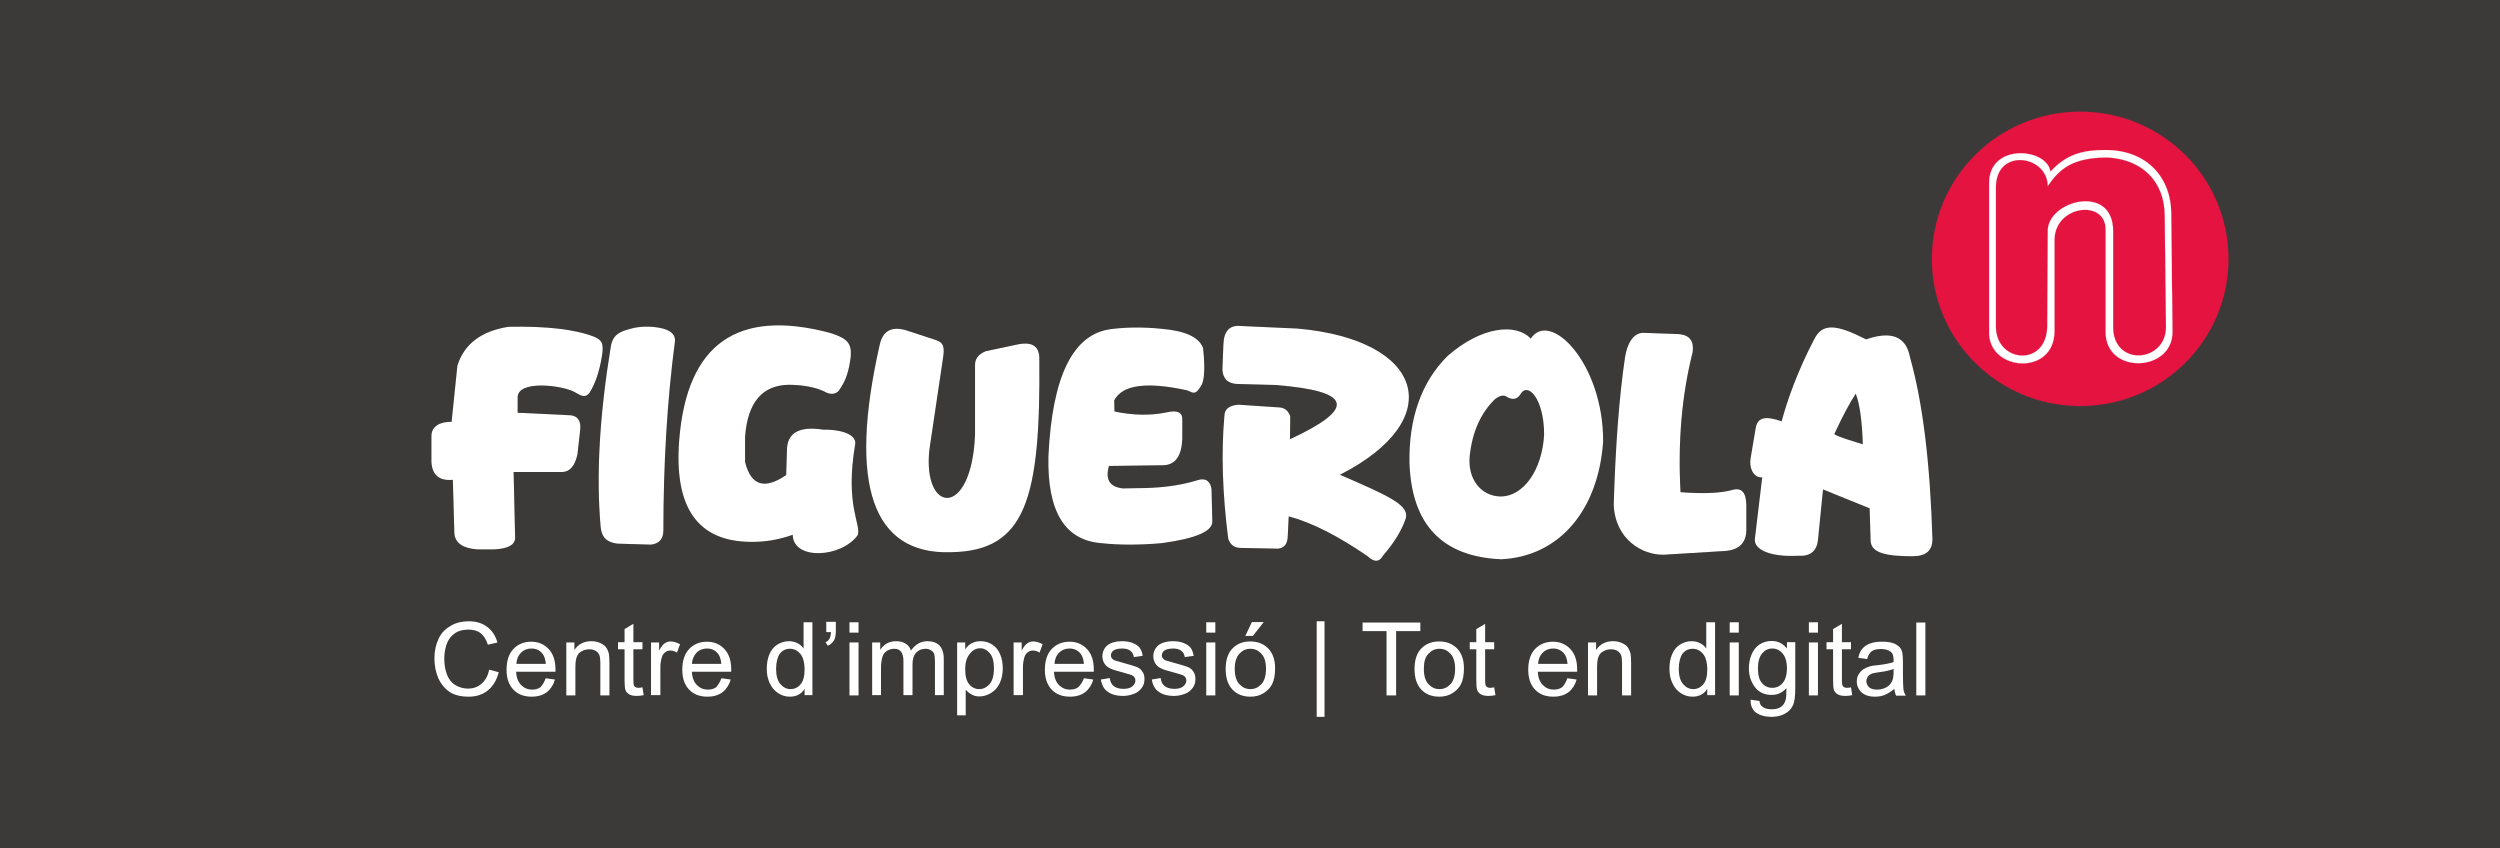
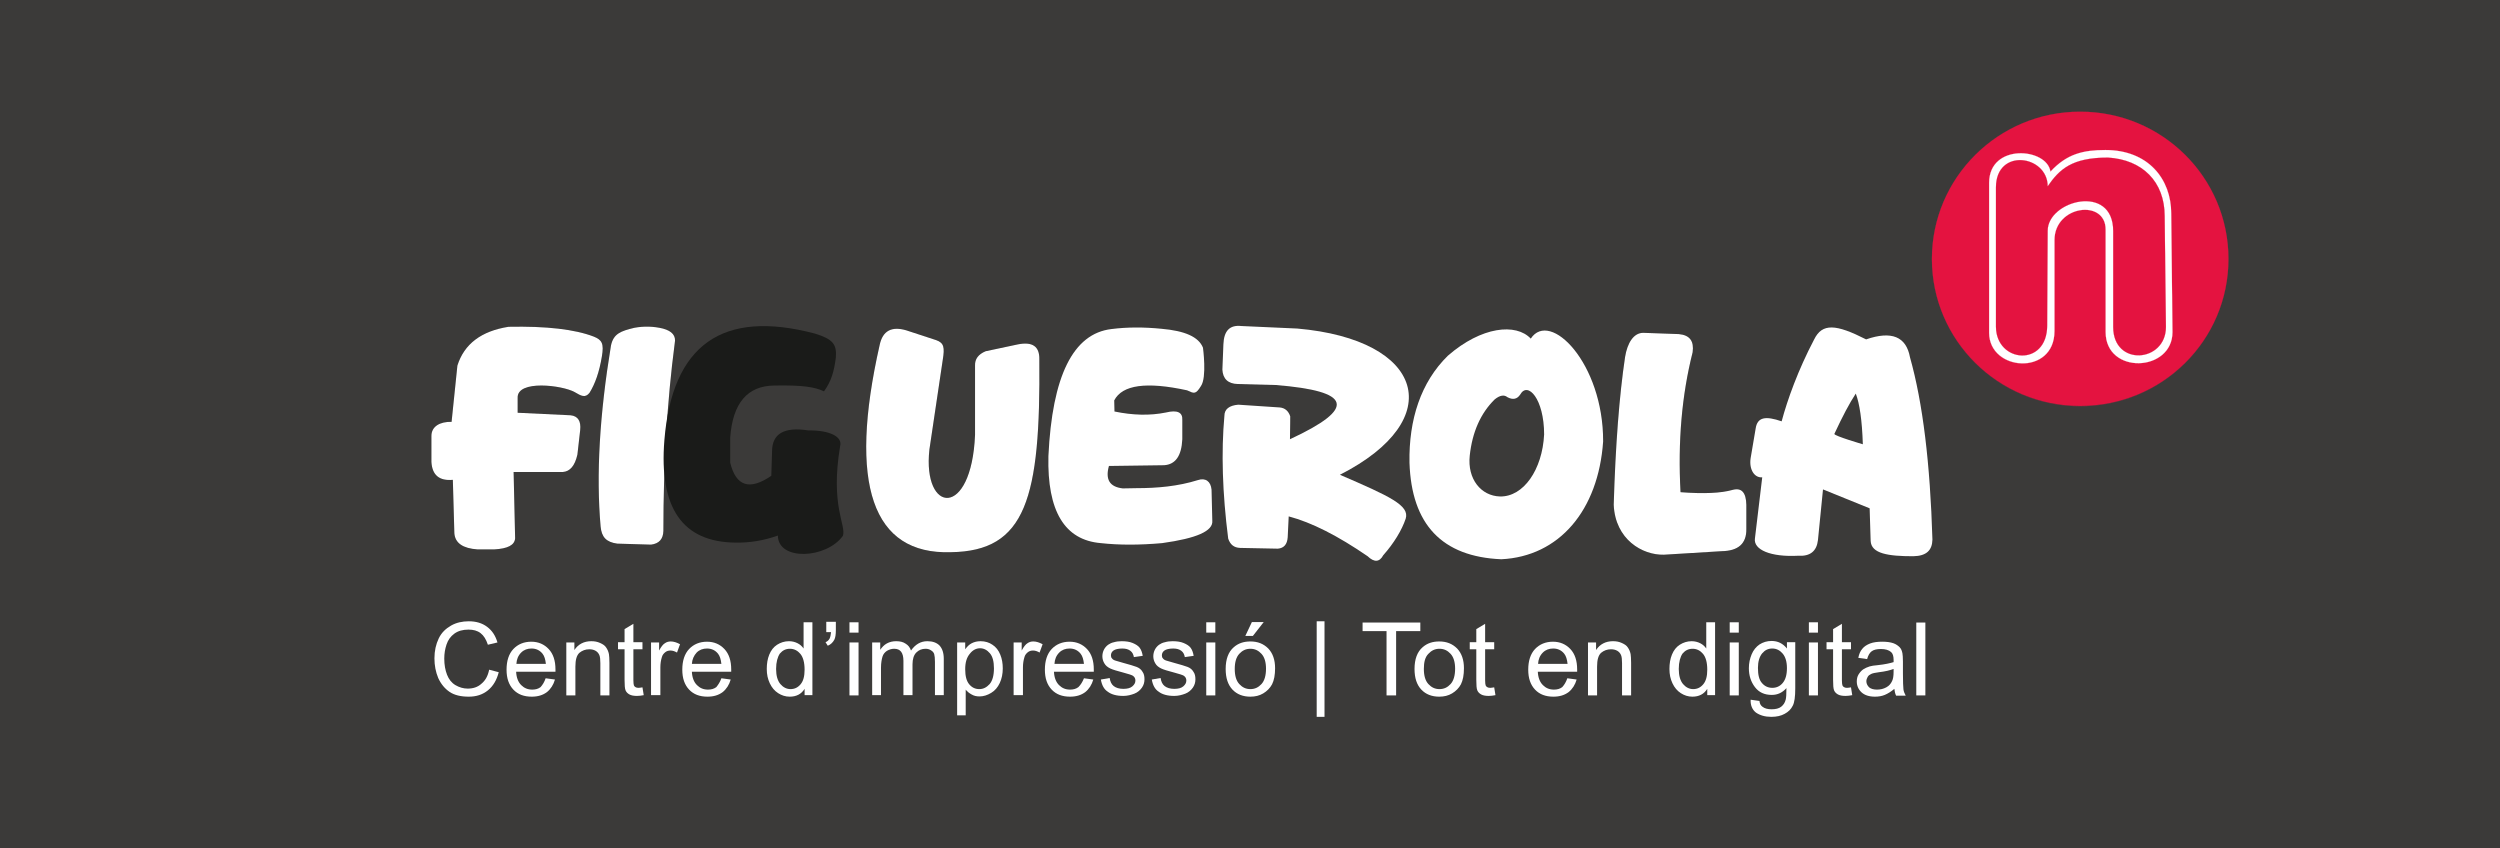
<svg xmlns="http://www.w3.org/2000/svg" version="1.1" id="Capa_1" x="0px" y="0px" viewBox="0 0 991.5 336.5" style="enable-background:new 0 0 991.5 336.5;" xml:space="preserve">
  <style type="text/css">
	.st0{fill-rule:evenodd;clip-rule:evenodd;fill:#3B3A39;}
	.st1{fill-rule:evenodd;clip-rule:evenodd;fill:#1A1B19;}
	.st2{fill-rule:evenodd;clip-rule:evenodd;fill:#FFFFFF;}
	.st3{fill:#E41340;}
	.st4{fill:none;stroke:#E41340;stroke-width:5.945750e-02;stroke-miterlimit:3.864;}
	.st5{fill:none;stroke:#FFFFFF;stroke-width:5.945750e-02;stroke-miterlimit:3.864;}
	.st6{fill-rule:evenodd;clip-rule:evenodd;fill:#E41340;}
	.st7{fill:none;stroke:#E41340;stroke-width:5.467711e-02;stroke-miterlimit:3.864;}
	.st8{enable-background:new    ;}
	.st9{fill:#FFFFFF;}
</style>
  <rect x="-81.3" y="0" class="st0" width="1131.4" height="336.5" />
  <path class="st1" d="M179.6,190.3c-5.4,0.5-8.2-1.9-8.5-7.1v-10.3c0-3.8,3.4-5.7,8-5.6l2.3-22.3c2.7-8.6,9.5-13.7,20.3-15.4  c15-0.3,26.3,1,33.8,3.9c3.2,1.3,4.1,2.7,3.2,7.9c-1,6.1-2.7,10.9-4.9,14.4c-1.7,2.1-3.2,1.3-5.9-0.3c-4.8-2.7-22.9-5-22.6,2.3v5.9  l21,1c2.9,0.3,4.2,2.3,3.8,5.9l-1.1,9.7c-1,4.4-2.9,6.7-5.8,6.9h-19.5l0.6,26.3c-0.2,2.7-2.9,4.1-8.3,4.4h-6.6  c-5.8-0.4-8.9-2.5-9.2-6.4L179.6,190.3z" />
  <path class="st2" d="M179.6,190.3c-5.4,0.5-8.2-1.9-8.5-7.1v-10.3c0-3.8,3.4-5.7,8-5.6l2.3-22.3c2.7-8.6,9.5-13.7,20.3-15.4  c15-0.3,26.3,1,33.8,3.9c3.2,1.3,4.1,2.7,3.2,7.9c-1,6.1-2.7,10.9-4.9,14.4c-1.7,2.1-3.2,1.3-5.9-0.3c-4.8-2.7-22.9-5-22.6,2.3v5.9  l21,1c2.9,0.3,4.2,2.3,3.8,5.9l-1.1,9.7c-1,4.4-2.9,6.7-5.8,6.9h-19.5l0.6,26.3c-0.2,2.7-2.9,4.1-8.3,4.4h-6.6  c-5.8-0.4-8.9-2.5-9.2-6.4L179.6,190.3z" />
  <path class="st1" d="M238.2,208.8c-1.8-20.5-0.4-44.4,4.1-71.7c1-4.8,3.9-5.8,9.3-7.1c3.8-0.7,7.6-0.6,11.3,0.3  c3.7,1,5.3,2.9,4.7,5.8c-3,22.9-4.5,47.8-4.5,74.5c-0.1,3.2-1.7,5-4.9,5.4l-13.4-0.4C240.4,215,238.6,213,238.2,208.8" />
  <path class="st2" d="M238.2,208.8c-1.8-20.5-0.4-44.4,4.1-71.7c1-4.8,3.9-5.8,9.3-7.1c3.8-0.7,7.6-0.6,11.3,0.3  c3.7,1,5.3,2.9,4.7,5.8c-3,22.9-4.5,47.8-4.5,74.5c-0.1,3.2-1.7,5-4.9,5.4l-13.4-0.4C240.4,215,238.6,213,238.2,208.8" />
-   <path class="st1" d="M326.8,155.2c2.4,1.5,4.7,1.2,5.9-0.3c2.9-4,4-7.9,4.7-13.4c0.4-5.2-1.1-7.3-8.3-9.5  c-36.7-9.7-56.6,4.4-59.7,42.2c-2.2,27,7.2,40.5,28.2,40.7c5.6,0.1,11.2-0.8,16.8-2.8c0.1,10.2,19.3,9.2,25.8,0.1  c1.4-4.2-5.1-11.7-1.1-35.6c1-3.7-4.1-6.3-12.6-6.2c-9.6-1.5-14.4,1.3-14.4,8.3l-0.3,9.7c-8.6,5.9-14,4.2-16.3-5.2v-10  c1-13.6,6.8-20.5,17.5-20.6C318.6,152.7,323.1,153.5,326.8,155.2" />
-   <path class="st2" d="M326.8,155.2c2.4,1.5,4.7,1.2,5.9-0.3c2.9-4,4-7.9,4.7-13.4c0.4-5.2-1.1-7.3-8.3-9.5  c-36.7-9.7-56.6,4.4-59.7,42.2c-2.2,27,7.2,40.5,28.2,40.7c5.6,0.1,11.2-0.8,16.8-2.8c0.1,10.2,19.3,9.2,25.8,0.1  c1.4-4.2-5.1-11.7-1.1-35.6c1-3.7-4.1-6.3-12.6-6.2c-9.6-1.5-14.4,1.3-14.4,8.3l-0.3,9.7c-8.6,5.9-14,4.2-16.3-5.2v-10  c1-13.6,6.8-20.5,17.5-20.6C318.6,152.7,323.1,153.5,326.8,155.2" />
+   <path class="st1" d="M326.8,155.2c2.9-4,4-7.9,4.7-13.4c0.4-5.2-1.1-7.3-8.3-9.5  c-36.7-9.7-56.6,4.4-59.7,42.2c-2.2,27,7.2,40.5,28.2,40.7c5.6,0.1,11.2-0.8,16.8-2.8c0.1,10.2,19.3,9.2,25.8,0.1  c1.4-4.2-5.1-11.7-1.1-35.6c1-3.7-4.1-6.3-12.6-6.2c-9.6-1.5-14.4,1.3-14.4,8.3l-0.3,9.7c-8.6,5.9-14,4.2-16.3-5.2v-10  c1-13.6,6.8-20.5,17.5-20.6C318.6,152.7,323.1,153.5,326.8,155.2" />
  <path class="st1" d="M373.9,142.7c0.8-4.9,0.5-6.7-2.6-7.8l-11.9-3.9c-5.8-1.7-9.3,0.2-10.5,5.7c-12.6,55.6-2.9,83.3,28.2,82.3  c29.8-0.4,35.6-21.3,35.1-76.5c0.1-5.1-2.7-7.1-8.6-5.9l-12.7,2.7c-2.9,1.2-4.3,3.1-4.2,5.7v27.5c-1.4,33.3-20.9,31.3-18.1,5.8  L373.9,142.7z" />
  <path class="st2" d="M373.9,142.7c0.8-4.9,0.5-6.7-2.6-7.8l-11.9-3.9c-5.8-1.7-9.3,0.2-10.5,5.7c-12.6,55.6-2.9,83.3,28.2,82.3  c29.8-0.4,35.6-21.3,35.1-76.5c0.1-5.1-2.7-7.1-8.6-5.9l-12.7,2.7c-2.9,1.2-4.3,3.1-4.2,5.7v27.5c-1.4,33.3-20.9,31.3-18.1,5.8  L373.9,142.7z" />
-   <path class="st1" d="M442,163.2l-0.1-4.4c3.2-6.2,12.8-7.5,28.9-4c2.8,1.3,3.4,1.7,5.5-1.7c2.4-3.4,0.8-15.2,0.8-15.2  c-1.7-4.3-7.2-6.7-16.4-7.5c-7-0.7-13.6-0.7-19.9,0.1c-15.2,1.8-23.5,18.6-25,50.4c-0.5,21.8,6.4,33.3,20.8,34.5  c7.2,0.8,15.3,0.8,24.3,0c13.7-1.9,20.3-4.8,19.9-8.9l-0.3-12.3c-0.3-3.3-2.4-4.8-5.4-3.8c-8,2.5-16.2,3.2-24.3,3.2l-5.5,0.1  c-5.2-0.6-7-3.5-5.5-8.9l21.9-0.3c4.5-0.3,6.9-3.7,7.2-10.3v-7.6c0.2-3.1-2-4.1-6.5-3C456,164.9,449.2,164.7,442,163.2" />
  <path class="st2" d="M442,163.2l-0.1-4.4c3.2-6.2,12.8-7.5,28.9-4c2.8,1.3,3.4,1.7,5.5-1.7c2.4-3.4,0.8-15.2,0.8-15.2  c-1.7-4.3-7.2-6.7-16.4-7.5c-7-0.7-13.6-0.7-19.9,0.1c-15.2,1.8-23.5,18.6-25,50.4c-0.5,21.8,6.4,33.3,20.8,34.5  c7.2,0.8,15.3,0.8,24.3,0c13.7-1.9,20.3-4.8,19.9-8.9l-0.3-12.3c-0.3-3.3-2.4-4.8-5.4-3.8c-8,2.5-16.2,3.2-24.3,3.2l-5.5,0.1  c-5.2-0.6-7-3.5-5.5-8.9l21.9-0.3c4.5-0.3,6.9-3.7,7.2-10.3v-7.6c0.2-3.1-2-4.1-6.5-3C456,164.9,449.2,164.7,442,163.2" />
-   <path class="st1" d="M490.9,152.3c-3.8-0.1-5.9-2-6.1-5.7l0.4-10c0.2-5.4,2.5-7.8,7.1-7.3l22.2,1c50.4,4.4,60.1,36,16.9,58  c20,8.6,27.7,12.2,26.1,17.4c-1.5,4.5-4.7,9.8-8.9,14.5c-1.5,2.8-3.6,2.9-6.2,0.4c-11.8-8.1-22.2-13.4-31.3-15.8l-0.4,8.3  c-0.2,2.8-1.5,4.3-3.9,4.5l-15-0.3c-2.4-0.1-3.9-1.3-4.7-3.7c-2.3-18.1-2.8-34.4-1.5-48.7c0-2.6,1.9-4.1,5.5-4.4l16.5,1.1  c2,0.2,3.4,1.4,4.1,3.5c0,0,0,4.2-0.1,9.1c26.7-12.4,24.4-19.1-5.6-21.5L490.9,152.3z" />
  <path class="st2" d="M490.9,152.3c-3.8-0.1-5.9-2-6.1-5.7l0.4-10c0.2-5.4,2.5-7.8,7.1-7.3l22.2,1c50.4,4.4,60.1,36,16.9,58  c20,8.6,27.7,12.2,26.1,17.4c-1.5,4.5-4.7,9.8-8.9,14.5c-1.5,2.8-3.6,2.9-6.2,0.4c-11.8-8.1-22.2-13.4-31.3-15.8l-0.4,8.3  c-0.2,2.8-1.5,4.3-3.9,4.5l-15-0.3c-2.4-0.1-3.9-1.3-4.7-3.7c-2.3-18.1-2.8-34.4-1.5-48.7c0-2.6,1.9-4.1,5.5-4.4l16.5,1.1  c2,0.2,3.4,1.4,4.1,3.5c0,0,0,4.2-0.1,9.1c26.7-12.4,24.4-19.1-5.6-21.5L490.9,152.3z" />
  <path class="st2" d="M592.8,158.4c-5.6,5.5-8.9,13-9.9,22.3s4.5,16,12,16.2c9.3,0.2,16.8-10.6,17.5-24.6c0-14.1-6.5-21.2-9.5-15.8  c-1.2,1.8-2.9,2.2-5.1,1C596.6,156.5,594.9,156.7,592.8,158.4 M607.1,134.3c-5.8-6.2-19.5-4.9-32.9,6.8  c-10.7,10.5-15.5,25.3-15.2,42.4c0.8,24.5,12.9,37.3,36.4,38.3c23-1.1,38.5-19.4,40.4-46.7C635.9,144,614.7,122.7,607.1,134.3z" />
  <path class="st1" d="M666.5,195.2c-1.1-20,0.5-38.5,4.8-55.5c0.6-4.4-1.1-6.8-5.5-7.2l-14.1-0.5c-3.8,0-6.3,4-7.2,9.6  c-2.3,15.4-3.8,35-4.5,58.6c0.6,13.8,11.4,20,19.9,19.8l22.9-1.4c6.6-0.1,9.9-3,9.8-8.8v-9.6c-0.1-4.9-1.9-6.9-5.5-5.9  C682.5,195.6,675.7,195.9,666.5,195.2" />
  <path class="st2" d="M666.5,195.2c-1.1-20,0.5-38.5,4.8-55.5c0.6-4.4-1.1-6.8-5.5-7.2l-14.1-0.5c-3.8,0-6.3,4-7.2,9.6  c-2.3,15.4-3.8,35-4.5,58.6c0.6,13.8,11.4,20,19.9,19.8l22.9-1.4c6.6-0.1,9.9-3,9.8-8.8v-9.6c-0.1-4.9-1.9-6.9-5.5-5.9  C682.5,195.6,675.7,195.9,666.5,195.2" />
  <path class="st2" d="M727.5,172.1c3.2-6.9,6-12.2,8.5-16c1.5,3.9,2.5,10.5,2.8,20.1C738.8,176.2,727.5,172.9,727.5,172.1   M698.9,189.3c-3,0.3-5.3-3-4.6-7.6l2-11.8c0.7-4.5,3.9-5,10.3-2.8c2.3-8.6,6.5-20.3,12.9-32.5c3.2-6.5,8.6-6.1,20.6,0  c10.1-3.5,15.9-1.1,17.4,7.1c5.1,18.1,8,42.2,8.9,72.3c-0.1,4.2-2.3,6.5-7.6,6.6c-9.9,0-16.7-1-16.9-6.1l-0.4-12.9l-18.5-7.5  l-2,20.1c-0.5,4.4-3.1,6.5-7.8,6.2c-11,0.6-17.8-2.4-17.2-6.8L698.9,189.3z" />
  <path class="st3" d="M766.2,102.7c0-32.2,26.3-58.4,58.8-58.4s58.8,26.1,58.8,58.4S857.5,161,825,161S766.2,134.9,766.2,102.7" />
  <path class="st4" d="M766.2,102.7c0-32.2,26.3-58.4,58.8-58.4s58.8,26.1,58.8,58.4s-26.3,58.4-58.8,58.4S766.2,134.9,766.2,102.7z" />
  <path class="st2" d="M814.8,131.3V95.2c0-13.8,20.4-16.4,20.3-4.1v40.6c0,17,26.5,15.9,26.5,0l-0.5-47c0-13.8-9.2-25.2-26.1-25.2  c-8.7,0-15.3,1.5-21.8,8.6c-1.3-9.5-24.3-11.4-24.3,4.4V132C788.9,147.3,814.8,149.2,814.8,131.3" />
  <path class="st5" d="M814.8,131.3V95.2c0-13.8,20.4-16.4,20.3-4.1v40.6c0,17,26.5,15.9,26.5,0l-0.5-47c0-13.8-9.2-25.2-26.1-25.2  c-8.7,0-15.3,1.5-21.8,8.6c-1.3-9.5-24.3-11.4-24.3,4.4V132C788.9,147.4,814.8,149.2,814.8,131.3z" />
  <path class="st6" d="M811.9,129.1l0.2-37.6c0-12,26-18.9,26,0.1v38.1c0,15.8,20.9,14.1,20.9,0l-0.5-44c0-13.7-8.9-22.4-22.5-23.2  c-14.3,0-19.2,4.6-23.9,11.4c0-12.4-20.5-15.4-20.5,0.4v55.3C791.7,144,811.9,145.7,811.9,129.1" />
  <path class="st7" d="M811.9,129.1l0.2-37.6c0-12,26-18.9,26,0.1v38.1c0,15.8,20.9,14.1,20.9,0l-0.5-44c0-13.7-8.9-22.4-22.5-23.2  c-14.3,0-19.2,4.6-23.9,11.4c0-12.4-20.5-15.4-20.5,0.4v55.3C791.7,144,811.9,145.7,811.9,129.1z" />
  <g class="st8">
    <path class="st9" d="M194,265.6l3.8,1c-0.8,3.1-2.2,5.5-4.3,7.2c-2.1,1.7-4.6,2.5-7.6,2.5c-3.1,0-5.7-0.6-7.6-1.9s-3.4-3.1-4.5-5.5   c-1-2.4-1.5-5-1.5-7.8c0-3,0.6-5.6,1.7-7.9s2.8-3.9,4.9-5.1c2.1-1.2,4.5-1.7,7-1.7c2.9,0,5.3,0.7,7.3,2.2c2,1.5,3.3,3.5,4.1,6.2   l-3.8,0.9c-0.7-2.1-1.6-3.6-2.9-4.6c-1.3-1-2.9-1.4-4.8-1.4c-2.2,0-4.1,0.5-5.6,1.6c-1.5,1.1-2.5,2.5-3.1,4.3   c-0.6,1.8-0.9,3.6-0.9,5.6c0,2.5,0.4,4.6,1.1,6.4c0.7,1.8,1.8,3.2,3.3,4.1c1.5,0.9,3.2,1.4,4.9,1.4c2.1,0,4-0.6,5.4-1.9   C192.5,269.9,193.5,268.1,194,265.6z" />
    <path class="st9" d="M216.4,269l3.7,0.5c-0.6,2.1-1.7,3.8-3.2,5c-1.6,1.2-3.6,1.8-6,1.8c-3.1,0-5.5-0.9-7.3-2.8   c-1.8-1.9-2.7-4.5-2.7-7.9c0-3.5,0.9-6.3,2.7-8.2s4.2-2.9,7.1-2.9c2.8,0,5.1,1,6.9,2.9c1.8,1.9,2.7,4.6,2.7,8.1c0,0.2,0,0.5,0,0.9   h-15.6c0.1,2.3,0.8,4.1,2,5.3c1.2,1.2,2.6,1.8,4.4,1.8c1.3,0,2.4-0.3,3.3-1C215.2,271.6,215.9,270.5,216.4,269z M204.8,263.3h11.7   c-0.2-1.8-0.6-3.1-1.3-4c-1.1-1.4-2.6-2.1-4.4-2.1c-1.6,0-3,0.5-4.1,1.6C205.5,260,204.9,261.5,204.8,263.3z" />
    <path class="st9" d="M224.6,275.8v-21h3.2v3c1.5-2.3,3.8-3.5,6.7-3.5c1.3,0,2.4,0.2,3.5,0.7c1.1,0.5,1.9,1,2.4,1.8   c0.5,0.7,0.9,1.6,1.1,2.6c0.1,0.7,0.2,1.8,0.2,3.5v12.9h-3.6V263c0-1.4-0.1-2.5-0.4-3.2c-0.3-0.7-0.8-1.3-1.5-1.7   c-0.7-0.4-1.5-0.6-2.5-0.6c-1.5,0-2.8,0.5-3.9,1.4c-1.1,1-1.6,2.8-1.6,5.5v11.4H224.6z" />
    <path class="st9" d="M254.8,272.6l0.5,3.1c-1,0.2-1.9,0.3-2.7,0.3c-1.3,0-2.3-0.2-3-0.6c-0.7-0.4-1.2-0.9-1.5-1.6   c-0.3-0.7-0.4-2.1-0.4-4.2v-12.1h-2.6v-2.8h2.6v-5.2l3.5-2.1v7.3h3.6v2.8h-3.6v12.3c0,1,0.1,1.7,0.2,2c0.1,0.3,0.3,0.5,0.6,0.7   c0.3,0.2,0.7,0.3,1.2,0.3C253.6,272.8,254.2,272.7,254.8,272.6z" />
    <path class="st9" d="M258.2,275.8v-21h3.2v3.2c0.8-1.5,1.6-2.5,2.3-2.9c0.7-0.5,1.5-0.7,2.3-0.7c1.2,0,2.4,0.4,3.7,1.1l-1.2,3.3   c-0.9-0.5-1.7-0.8-2.6-0.8c-0.8,0-1.5,0.2-2.1,0.7c-0.6,0.5-1.1,1.1-1.3,1.9c-0.4,1.3-0.6,2.6-0.6,4.1v11H258.2z" />
    <path class="st9" d="M286.1,269l3.7,0.5c-0.6,2.1-1.7,3.8-3.2,5c-1.6,1.2-3.6,1.8-6,1.8c-3.1,0-5.5-0.9-7.3-2.8   c-1.8-1.9-2.7-4.5-2.7-7.9c0-3.5,0.9-6.3,2.7-8.2s4.2-2.9,7.1-2.9c2.8,0,5.1,1,6.9,2.9c1.8,1.9,2.7,4.6,2.7,8.1c0,0.2,0,0.5,0,0.9   h-15.6c0.1,2.3,0.8,4.1,2,5.3c1.2,1.2,2.6,1.8,4.4,1.8c1.3,0,2.4-0.3,3.3-1C284.8,271.6,285.6,270.5,286.1,269z M274.4,263.3h11.7   c-0.2-1.8-0.6-3.1-1.3-4c-1.1-1.4-2.6-2.1-4.4-2.1c-1.6,0-3,0.5-4.1,1.6C275.2,260,274.5,261.5,274.4,263.3z" />
    <path class="st9" d="M319.1,275.8v-2.6c-1.3,2.1-3.3,3.1-5.9,3.1c-1.7,0-3.2-0.5-4.6-1.4c-1.4-0.9-2.5-2.2-3.3-3.9   c-0.8-1.7-1.2-3.5-1.2-5.7c0-2.1,0.3-4,1-5.7c0.7-1.7,1.7-3,3.1-3.9c1.4-0.9,3-1.4,4.7-1.4c1.3,0,2.4,0.3,3.4,0.8   c1,0.5,1.8,1.2,2.4,2.1v-10.4h3.5v28.9H319.1z M307.8,265.3c0,2.7,0.6,4.7,1.7,6c1.1,1.3,2.5,2,4,2c1.6,0,2.9-0.6,4-1.9   c1.1-1.3,1.6-3.2,1.6-5.8c0-2.9-0.6-5-1.7-6.3c-1.1-1.3-2.5-2-4.1-2c-1.6,0-2.9,0.6-4,1.9C308.4,260.5,307.8,262.6,307.8,265.3z" />
    <path class="st9" d="M327.7,250.7v-4.1h3.8v3.3c0,1.8-0.2,3-0.6,3.8c-0.6,1.1-1.4,1.9-2.6,2.4l-0.9-1.4c0.7-0.3,1.2-0.7,1.6-1.4   c0.3-0.6,0.5-1.5,0.6-2.6H327.7z" />
    <path class="st9" d="M336.9,250.9v-4.1h3.6v4.1H336.9z M336.9,275.8v-21h3.6v21H336.9z" />
    <path class="st9" d="M345.9,275.8v-21h3.2v2.9c0.7-1,1.5-1.9,2.6-2.5s2.3-0.9,3.7-0.9c1.6,0,2.8,0.3,3.8,1c1,0.6,1.7,1.5,2.1,2.7   c1.7-2.4,3.8-3.7,6.5-3.7c2.1,0,3.7,0.6,4.8,1.7c1.1,1.2,1.7,2.9,1.7,5.3v14.4h-3.5v-13.2c0-1.4-0.1-2.4-0.3-3.1   c-0.2-0.6-0.6-1.1-1.3-1.5c-0.6-0.4-1.3-0.6-2.1-0.6c-1.5,0-2.7,0.5-3.7,1.5c-1,1-1.5,2.6-1.5,4.7v12.2h-3.6v-13.6   c0-1.6-0.3-2.8-0.9-3.6c-0.6-0.8-1.5-1.2-2.8-1.2c-1,0-1.9,0.3-2.8,0.8c-0.8,0.5-1.5,1.3-1.8,2.3s-0.6,2.5-0.6,4.4v10.9H345.9z" />
    <path class="st9" d="M379.6,283.8v-29h3.2v2.7c0.8-1.1,1.6-1.9,2.6-2.4c1-0.5,2.1-0.8,3.5-0.8c1.8,0,3.4,0.5,4.7,1.4   c1.4,0.9,2.4,2.2,3.1,3.9c0.7,1.7,1,3.5,1,5.5c0,2.1-0.4,4.1-1.2,5.8c-0.8,1.7-1.9,3-3.4,3.9c-1.5,0.9-3,1.4-4.6,1.4   c-1.2,0-2.2-0.2-3.2-0.8c-0.9-0.5-1.7-1.1-2.3-1.9v10.2H379.6z M382.8,265.4c0,2.7,0.5,4.7,1.6,6c1.1,1.3,2.4,1.9,4,1.9   c1.6,0,2.9-0.7,4.1-2c1.1-1.3,1.7-3.4,1.7-6.2c0-2.7-0.5-4.7-1.6-6c-1.1-1.3-2.4-2-3.9-2c-1.5,0-2.9,0.7-4,2.1   C383.4,260.7,382.8,262.7,382.8,265.4z" />
    <path class="st9" d="M402,275.8v-21h3.2v3.2c0.8-1.5,1.6-2.5,2.3-2.9c0.7-0.5,1.5-0.7,2.3-0.7c1.2,0,2.4,0.4,3.7,1.1l-1.2,3.3   c-0.9-0.5-1.7-0.8-2.6-0.8c-0.8,0-1.5,0.2-2.1,0.7c-0.6,0.5-1.1,1.1-1.3,1.9c-0.4,1.3-0.6,2.6-0.6,4.1v11H402z" />
    <path class="st9" d="M429.9,269l3.7,0.5c-0.6,2.1-1.7,3.8-3.2,5c-1.6,1.2-3.6,1.8-6,1.8c-3.1,0-5.5-0.9-7.3-2.8   c-1.8-1.9-2.7-4.5-2.7-7.9c0-3.5,0.9-6.3,2.7-8.2s4.2-2.9,7.1-2.9c2.8,0,5.1,1,6.9,2.9c1.8,1.9,2.7,4.6,2.7,8.1c0,0.2,0,0.5,0,0.9   H418c0.1,2.3,0.8,4.1,2,5.3c1.2,1.2,2.6,1.8,4.4,1.8c1.3,0,2.4-0.3,3.3-1C428.6,271.6,429.3,270.5,429.9,269z M418.2,263.3h11.7   c-0.2-1.8-0.6-3.1-1.3-4c-1.1-1.4-2.6-2.1-4.4-2.1c-1.6,0-3,0.5-4.1,1.6C418.9,260,418.3,261.5,418.2,263.3z" />
    <path class="st9" d="M436.6,269.5l3.5-0.6c0.2,1.4,0.7,2.5,1.6,3.2s2.2,1.1,3.8,1.1c1.6,0,2.8-0.3,3.6-1c0.8-0.7,1.2-1.4,1.2-2.3   c0-0.8-0.3-1.4-1-1.9c-0.5-0.3-1.7-0.7-3.6-1.2c-2.6-0.7-4.4-1.2-5.4-1.7c-1-0.5-1.8-1.1-2.3-2c-0.5-0.8-0.8-1.8-0.8-2.8   c0-0.9,0.2-1.8,0.6-2.6c0.4-0.8,1-1.5,1.7-2c0.6-0.4,1.3-0.8,2.3-1c1-0.3,2-0.4,3.1-0.4c1.6,0,3.1,0.2,4.3,0.7   c1.2,0.5,2.2,1.1,2.8,1.9c0.6,0.8,1,1.9,1.2,3.2l-3.5,0.5c-0.2-1.1-0.6-1.9-1.4-2.5c-0.8-0.6-1.8-0.9-3.2-0.9   c-1.6,0-2.8,0.3-3.5,0.8c-0.7,0.5-1,1.2-1,1.9c0,0.5,0.1,0.9,0.4,1.2c0.3,0.4,0.7,0.7,1.4,0.9c0.4,0.1,1.4,0.4,3.1,0.9   c2.5,0.7,4.3,1.2,5.3,1.6c1,0.4,1.8,1,2.3,1.9c0.6,0.8,0.8,1.8,0.8,3c0,1.2-0.3,2.3-1,3.3c-0.7,1-1.7,1.9-3,2.4s-2.8,0.9-4.4,0.9   c-2.7,0-4.8-0.6-6.2-1.7C437.9,273.4,437,271.8,436.6,269.5z" />
    <path class="st9" d="M456.8,269.5l3.5-0.6c0.2,1.4,0.7,2.5,1.6,3.2s2.2,1.1,3.8,1.1c1.6,0,2.8-0.3,3.6-1c0.8-0.7,1.2-1.4,1.2-2.3   c0-0.8-0.3-1.4-1-1.9c-0.5-0.3-1.7-0.7-3.6-1.2c-2.6-0.7-4.4-1.2-5.4-1.7c-1-0.5-1.8-1.1-2.3-2c-0.5-0.8-0.8-1.8-0.8-2.8   c0-0.9,0.2-1.8,0.6-2.6c0.4-0.8,1-1.5,1.7-2c0.6-0.4,1.3-0.8,2.3-1c1-0.3,2-0.4,3.1-0.4c1.6,0,3.1,0.2,4.3,0.7   c1.2,0.5,2.2,1.1,2.8,1.9c0.6,0.8,1,1.9,1.2,3.2l-3.5,0.5c-0.2-1.1-0.6-1.9-1.4-2.5c-0.8-0.6-1.8-0.9-3.2-0.9   c-1.6,0-2.8,0.3-3.5,0.8c-0.7,0.5-1,1.2-1,1.9c0,0.5,0.1,0.9,0.4,1.2c0.3,0.4,0.7,0.7,1.4,0.9c0.4,0.1,1.4,0.4,3.1,0.9   c2.5,0.7,4.3,1.2,5.3,1.6c1,0.4,1.8,1,2.3,1.9c0.6,0.8,0.8,1.8,0.8,3c0,1.2-0.3,2.3-1,3.3c-0.7,1-1.7,1.9-3,2.4s-2.8,0.9-4.4,0.9   c-2.7,0-4.8-0.6-6.2-1.7C458.1,273.4,457.2,271.8,456.8,269.5z" />
    <path class="st9" d="M478.4,250.9v-4.1h3.6v4.1H478.4z M478.4,275.8v-21h3.6v21H478.4z" />
    <path class="st9" d="M486.1,265.3c0-3.9,1.1-6.8,3.2-8.6c1.8-1.6,4-2.3,6.6-2.3c2.9,0,5.2,0.9,7.1,2.8c1.8,1.9,2.7,4.5,2.7,7.8   c0,2.7-0.4,4.8-1.2,6.4c-0.8,1.5-2,2.7-3.5,3.6c-1.5,0.9-3.2,1.3-5.1,1.3c-2.9,0-5.3-0.9-7.1-2.8   C487,271.6,486.1,268.9,486.1,265.3z M489.7,265.3c0,2.7,0.6,4.7,1.8,6c1.2,1.3,2.6,2,4.4,2c1.8,0,3.2-0.7,4.4-2   c1.2-1.3,1.8-3.4,1.8-6.1c0-2.6-0.6-4.6-1.8-5.9c-1.2-1.3-2.6-2-4.4-2c-1.8,0-3.2,0.7-4.4,2C490.3,260.6,489.7,262.6,489.7,265.3z    M493.9,252.2l2.6-5.5h4.7l-4.3,5.5H493.9z" />
    <path class="st9" d="M522.2,284.3v-37.9h3.1v37.9H522.2z" />
  </g>
  <g class="st8">
    <path class="st9" d="M549.9,275.8v-25.5h-9.5v-3.4h22.9v3.4h-9.6v25.5H549.9z" />
  </g>
  <g class="st8">
    <path class="st9" d="M561,265.3c0-3.9,1.1-6.8,3.2-8.6c1.8-1.6,4-2.3,6.6-2.3c2.9,0,5.2,0.9,7.1,2.8c1.8,1.9,2.7,4.5,2.7,7.8   c0,2.7-0.4,4.8-1.2,6.4c-0.8,1.5-2,2.7-3.5,3.6c-1.5,0.9-3.2,1.3-5.1,1.3c-2.9,0-5.3-0.9-7.1-2.8C561.9,271.6,561,268.9,561,265.3z    M564.7,265.3c0,2.7,0.6,4.7,1.8,6s2.6,2,4.4,2c1.8,0,3.2-0.7,4.4-2s1.8-3.4,1.8-6.1c0-2.6-0.6-4.6-1.8-5.9c-1.2-1.3-2.6-2-4.4-2   c-1.8,0-3.2,0.7-4.4,2C565.2,260.6,564.7,262.6,564.7,265.3z" />
    <path class="st9" d="M592.6,272.6l0.5,3.1c-1,0.2-1.9,0.3-2.7,0.3c-1.3,0-2.3-0.2-3-0.6c-0.7-0.4-1.2-0.9-1.5-1.6   c-0.3-0.7-0.4-2.1-0.4-4.2v-12.1h-2.6v-2.8h2.6v-5.2l3.5-2.1v7.3h3.6v2.8H589v12.3c0,1,0.1,1.7,0.2,2c0.1,0.3,0.3,0.5,0.6,0.7   c0.3,0.2,0.7,0.3,1.2,0.3C591.4,272.8,591.9,272.7,592.6,272.6z" />
    <path class="st9" d="M621.6,269l3.7,0.5c-0.6,2.1-1.7,3.8-3.2,5c-1.6,1.2-3.6,1.8-6,1.8c-3.1,0-5.5-0.9-7.3-2.8   c-1.8-1.9-2.7-4.5-2.7-7.9c0-3.5,0.9-6.3,2.7-8.2c1.8-1.9,4.2-2.9,7.1-2.9c2.8,0,5.1,1,6.9,2.9c1.8,1.9,2.7,4.6,2.7,8.1   c0,0.2,0,0.5,0,0.9h-15.6c0.1,2.3,0.8,4.1,2,5.3c1.2,1.2,2.6,1.8,4.4,1.8c1.3,0,2.4-0.3,3.3-1C620.4,271.6,621.1,270.5,621.6,269z    M610,263.3h11.7c-0.2-1.8-0.6-3.1-1.3-4c-1.1-1.4-2.6-2.1-4.4-2.1c-1.6,0-3,0.5-4.1,1.6C610.7,260,610.1,261.5,610,263.3z" />
    <path class="st9" d="M629.8,275.8v-21h3.2v3c1.5-2.3,3.8-3.5,6.7-3.5c1.3,0,2.4,0.2,3.5,0.7c1.1,0.5,1.9,1,2.4,1.8   c0.5,0.7,0.9,1.6,1.1,2.6c0.1,0.7,0.2,1.8,0.2,3.5v12.9h-3.6V263c0-1.4-0.1-2.5-0.4-3.2c-0.3-0.7-0.8-1.3-1.5-1.7   c-0.7-0.4-1.5-0.6-2.5-0.6c-1.5,0-2.8,0.5-3.9,1.4c-1.1,1-1.6,2.8-1.6,5.5v11.4H629.8z" />
    <path class="st9" d="M677.1,275.8v-2.6c-1.3,2.1-3.3,3.1-5.9,3.1c-1.7,0-3.2-0.5-4.6-1.4c-1.4-0.9-2.5-2.2-3.3-3.9   c-0.8-1.7-1.2-3.5-1.2-5.7c0-2.1,0.3-4,1-5.7c0.7-1.7,1.7-3,3.1-3.9c1.4-0.9,3-1.4,4.7-1.4c1.3,0,2.4,0.3,3.4,0.8   c1,0.5,1.8,1.2,2.4,2.1v-10.4h3.5v28.9H677.1z M665.8,265.3c0,2.7,0.6,4.7,1.7,6c1.1,1.3,2.5,2,4,2c1.6,0,2.9-0.6,4-1.9   c1.1-1.3,1.6-3.2,1.6-5.8c0-2.9-0.6-5-1.7-6.3c-1.1-1.3-2.5-2-4.1-2c-1.6,0-2.9,0.6-4,1.9C666.4,260.5,665.8,262.6,665.8,265.3z" />
    <path class="st9" d="M686,250.9v-4.1h3.6v4.1H686z M686,275.8v-21h3.6v21H686z" />
    <path class="st9" d="M694.3,277.5l3.5,0.5c0.1,1.1,0.5,1.8,1.2,2.3c0.9,0.7,2.1,1,3.6,1c1.6,0,2.9-0.3,3.8-1s1.5-1.6,1.8-2.8   c0.2-0.7,0.3-2.2,0.3-4.6c-1.6,1.8-3.5,2.7-5.8,2.7c-2.9,0-5.1-1-6.7-3.1c-1.6-2.1-2.4-4.6-2.4-7.5c0-2,0.4-3.8,1.1-5.5   c0.7-1.7,1.8-3,3.1-3.9c1.4-0.9,3-1.4,4.8-1.4c2.5,0,4.5,1,6.1,3v-2.5h3.3V273c0,3.3-0.3,5.6-1,6.9c-0.7,1.4-1.7,2.4-3.2,3.2   c-1.4,0.8-3.2,1.2-5.3,1.2c-2.5,0-4.5-0.6-6.1-1.7C695,281.5,694.2,279.8,694.3,277.5z M697.2,264.9c0,2.8,0.5,4.8,1.6,6   c1.1,1.3,2.5,1.9,4.1,1.9c1.6,0,3-0.6,4.1-1.9c1.1-1.3,1.7-3.2,1.7-5.9c0-2.6-0.6-4.5-1.7-5.8c-1.1-1.3-2.5-2-4.1-2   c-1.6,0-2.9,0.6-4,1.9S697.2,262.4,697.2,264.9z" />
    <path class="st9" d="M717.4,250.9v-4.1h3.6v4.1H717.4z M717.4,275.8v-21h3.6v21H717.4z" />
    <path class="st9" d="M734.1,272.6l0.5,3.1c-1,0.2-1.9,0.3-2.7,0.3c-1.3,0-2.3-0.2-3-0.6s-1.2-0.9-1.5-1.6c-0.3-0.7-0.4-2.1-0.4-4.2   v-12.1h-2.6v-2.8h2.6v-5.2l3.5-2.1v7.3h3.6v2.8h-3.6v12.3c0,1,0.1,1.7,0.2,2c0.1,0.3,0.3,0.5,0.6,0.7c0.3,0.2,0.7,0.3,1.2,0.3   C733,272.8,733.5,272.7,734.1,272.6z" />
    <path class="st9" d="M751.3,273.2c-1.3,1.1-2.6,1.9-3.8,2.4c-1.2,0.5-2.5,0.7-3.9,0.7c-2.3,0-4.1-0.6-5.3-1.7   c-1.2-1.1-1.9-2.6-1.9-4.3c0-1,0.2-2,0.7-2.8c0.5-0.8,1.1-1.5,1.8-2c0.8-0.5,1.6-0.9,2.6-1.2c0.7-0.2,1.8-0.4,3.2-0.5   c2.9-0.3,5-0.8,6.3-1.2c0-0.5,0-0.8,0-0.9c0-1.4-0.3-2.5-1-3.1c-0.9-0.8-2.3-1.2-4-1.2c-1.7,0-2.9,0.3-3.7,0.9   c-0.8,0.6-1.4,1.6-1.8,3.1l-3.5-0.5c0.3-1.5,0.8-2.7,1.6-3.6c0.7-0.9,1.8-1.6,3.1-2.1s3-0.7,4.8-0.7c1.8,0,3.2,0.2,4.4,0.6   c1.1,0.4,1.9,1,2.5,1.6s0.9,1.4,1.1,2.4c0.1,0.6,0.2,1.7,0.2,3.3v4.7c0,3.3,0.1,5.4,0.2,6.3s0.5,1.7,0.9,2.5H752   C751.6,275.1,751.4,274.2,751.3,273.2z M751,265.3c-1.3,0.5-3.2,1-5.8,1.3c-1.5,0.2-2.5,0.4-3.1,0.7c-0.6,0.3-1.1,0.6-1.4,1.2   c-0.3,0.5-0.5,1.1-0.5,1.7c0,0.9,0.4,1.7,1.1,2.4c0.7,0.6,1.8,0.9,3.1,0.9c1.4,0,2.6-0.3,3.7-0.9c1.1-0.6,1.8-1.4,2.3-2.5   c0.4-0.8,0.6-2,0.6-3.6V265.3z" />
    <path class="st9" d="M760,275.8v-28.9h3.6v28.9H760z" />
  </g>
</svg>